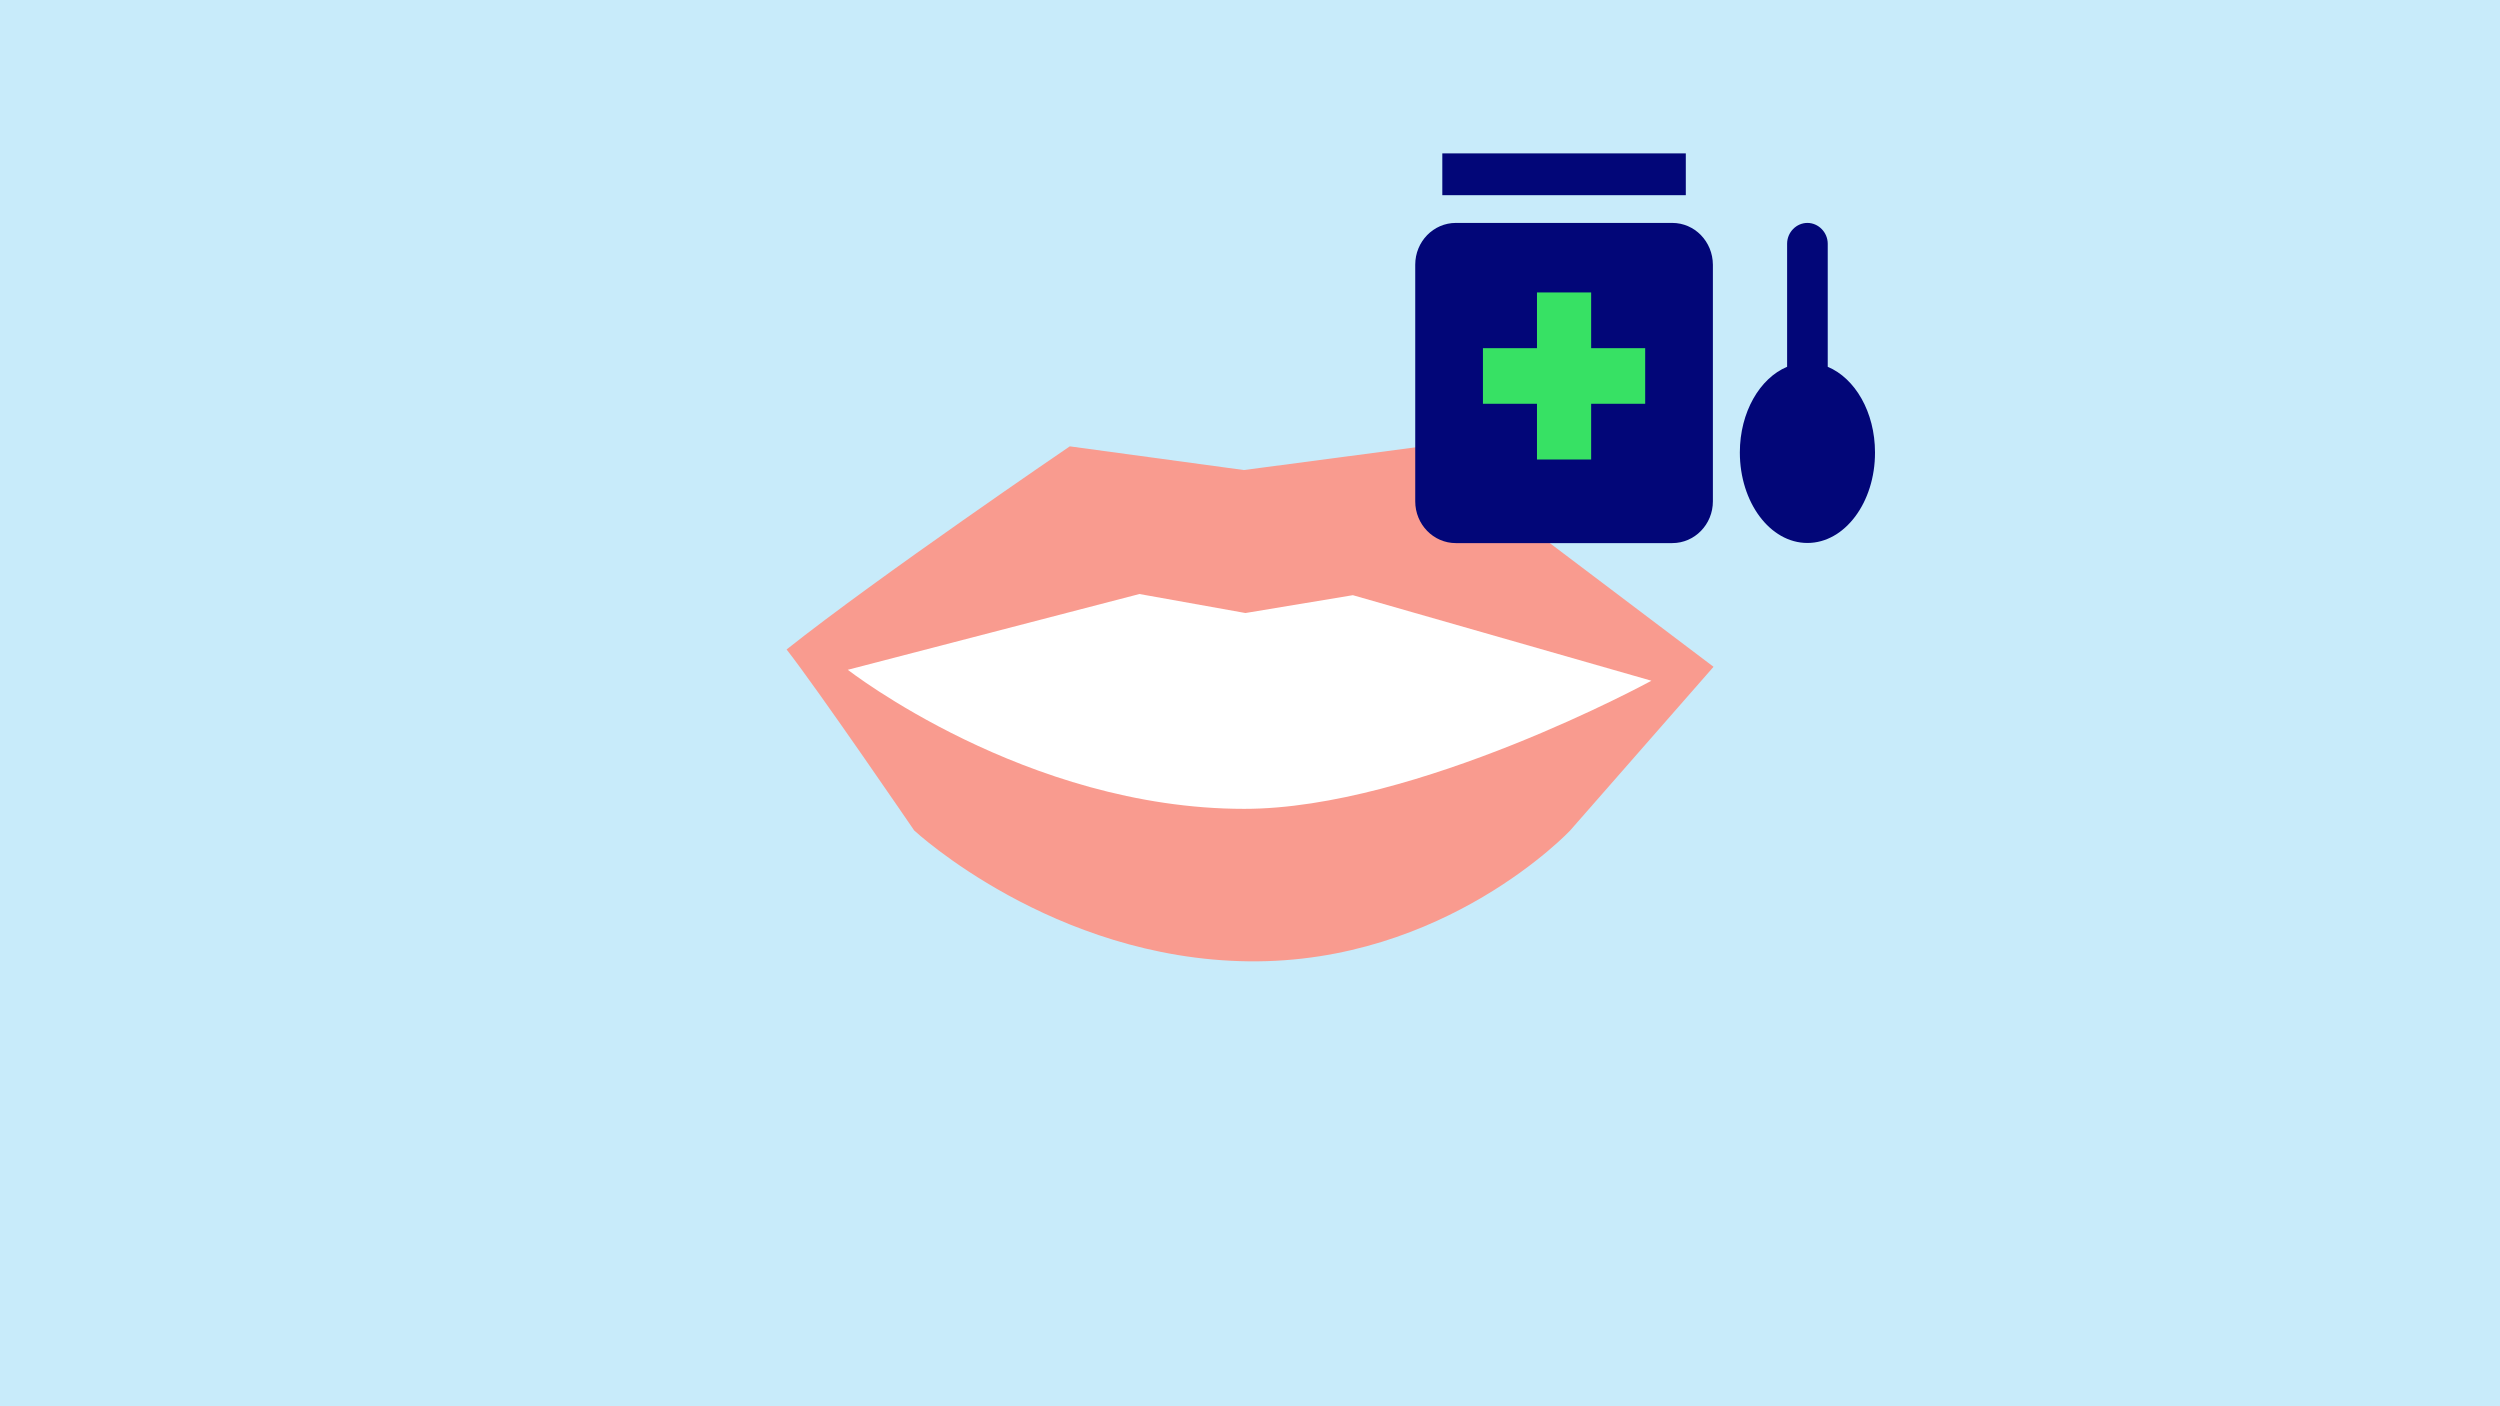
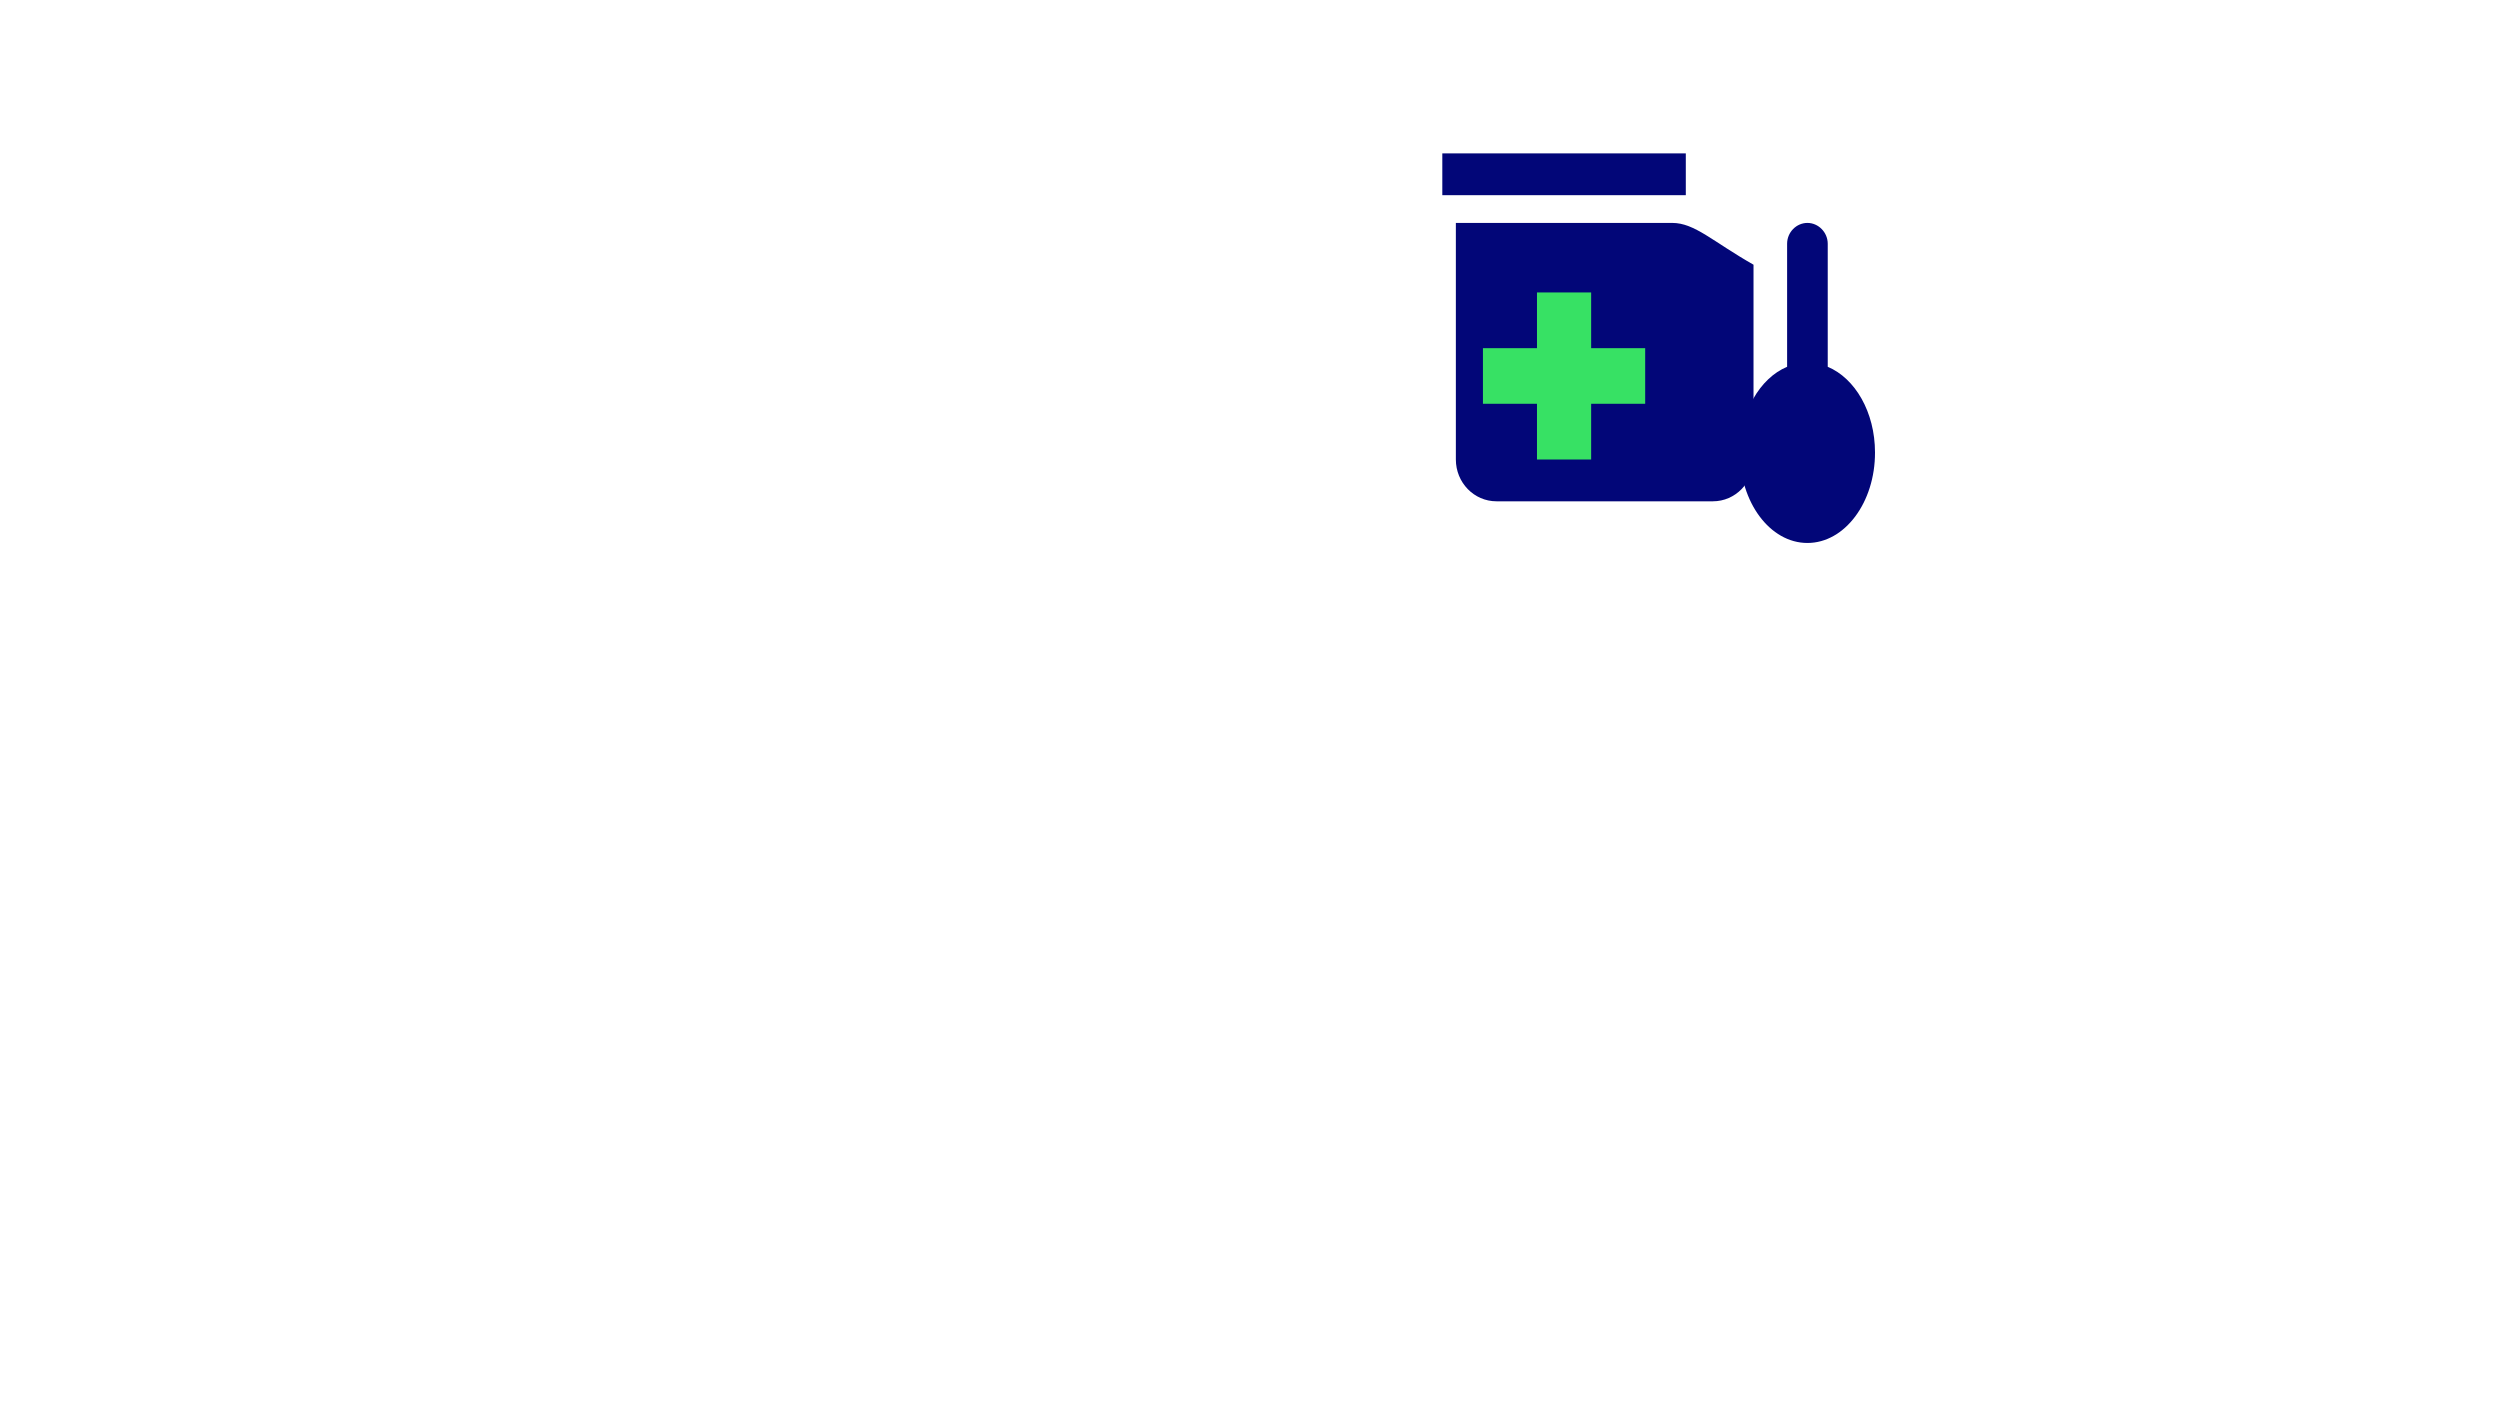
<svg xmlns="http://www.w3.org/2000/svg" version="1.1" id="Lager_1" x="0px" y="0px" viewBox="0 0 1920 1080" style="enable-background:new 0 0 1920 1080;" xml:space="preserve">
  <style type="text/css">
	.st0{fill:#C8EBFA;}
	.st1{fill:#F99B8F;}
	.st2{fill:#FFFFFF;}
	.st3{fill:#020678;}
	.st4{fill:#37E164;}
</style>
-   <rect y="0" class="st0" width="1920" height="1080" />
  <g>
-     <path class="st1" d="M959.1,738.3c150.8,1.7,246.7-100.4,246.7-100.4l110.2-125.8L1092,342.9L955.3,361l-133.7-18.2   c0,0-147.1,100.1-217.5,156c23.9,30.5,98,139,98,139S808.3,736.6,959.1,738.3" />
    <path class="st2" d="M955.6,621.2c132.5,0,312.7-98.4,312.7-98.4L1039,457.1l-82.5,13.7l-81.4-14.6l-224,58.2   C651.1,514.3,787.7,621.2,955.6,621.2" />
    <g>
-       <path class="st3" d="M1284.3,171.2h-166.2c-17.2,0-31.2,14.3-31.2,32.1v181.7c0,17.7,13.9,32.1,31.2,32.1h166.2    c17.2,0,31.2-14.3,31.2-32.1V203.3C1315.4,185.5,1301.5,171.2,1284.3,171.2" />
+       <path class="st3" d="M1284.3,171.2h-166.2v181.7c0,17.7,13.9,32.1,31.2,32.1h166.2    c17.2,0,31.2-14.3,31.2-32.1V203.3C1315.4,185.5,1301.5,171.2,1284.3,171.2" />
      <rect x="1107.7" y="117.8" class="st3" width="187" height="32.1" />
      <polygon class="st4" points="1263.5,310.1 1222,310.1 1222,352.9 1180.4,352.9 1180.4,310.1 1138.9,310.1 1138.9,267.4     1180.4,267.4 1180.4,224.6 1222,224.6 1222,267.4 1263.5,267.4   " />
      <path class="st3" d="M1388.1,417c-28.7,0-51.9-31.2-51.9-69.5c0-31,15.4-57.1,36.3-65.8v-94.5c0-8.8,7.1-16,15.6-16    c8.5,0,15.6,7.3,15.6,16v94.5c21,8.8,36.3,34.8,36.3,65.8C1440.1,385.8,1416.8,417,1388.1,417" />
    </g>
  </g>
</svg>